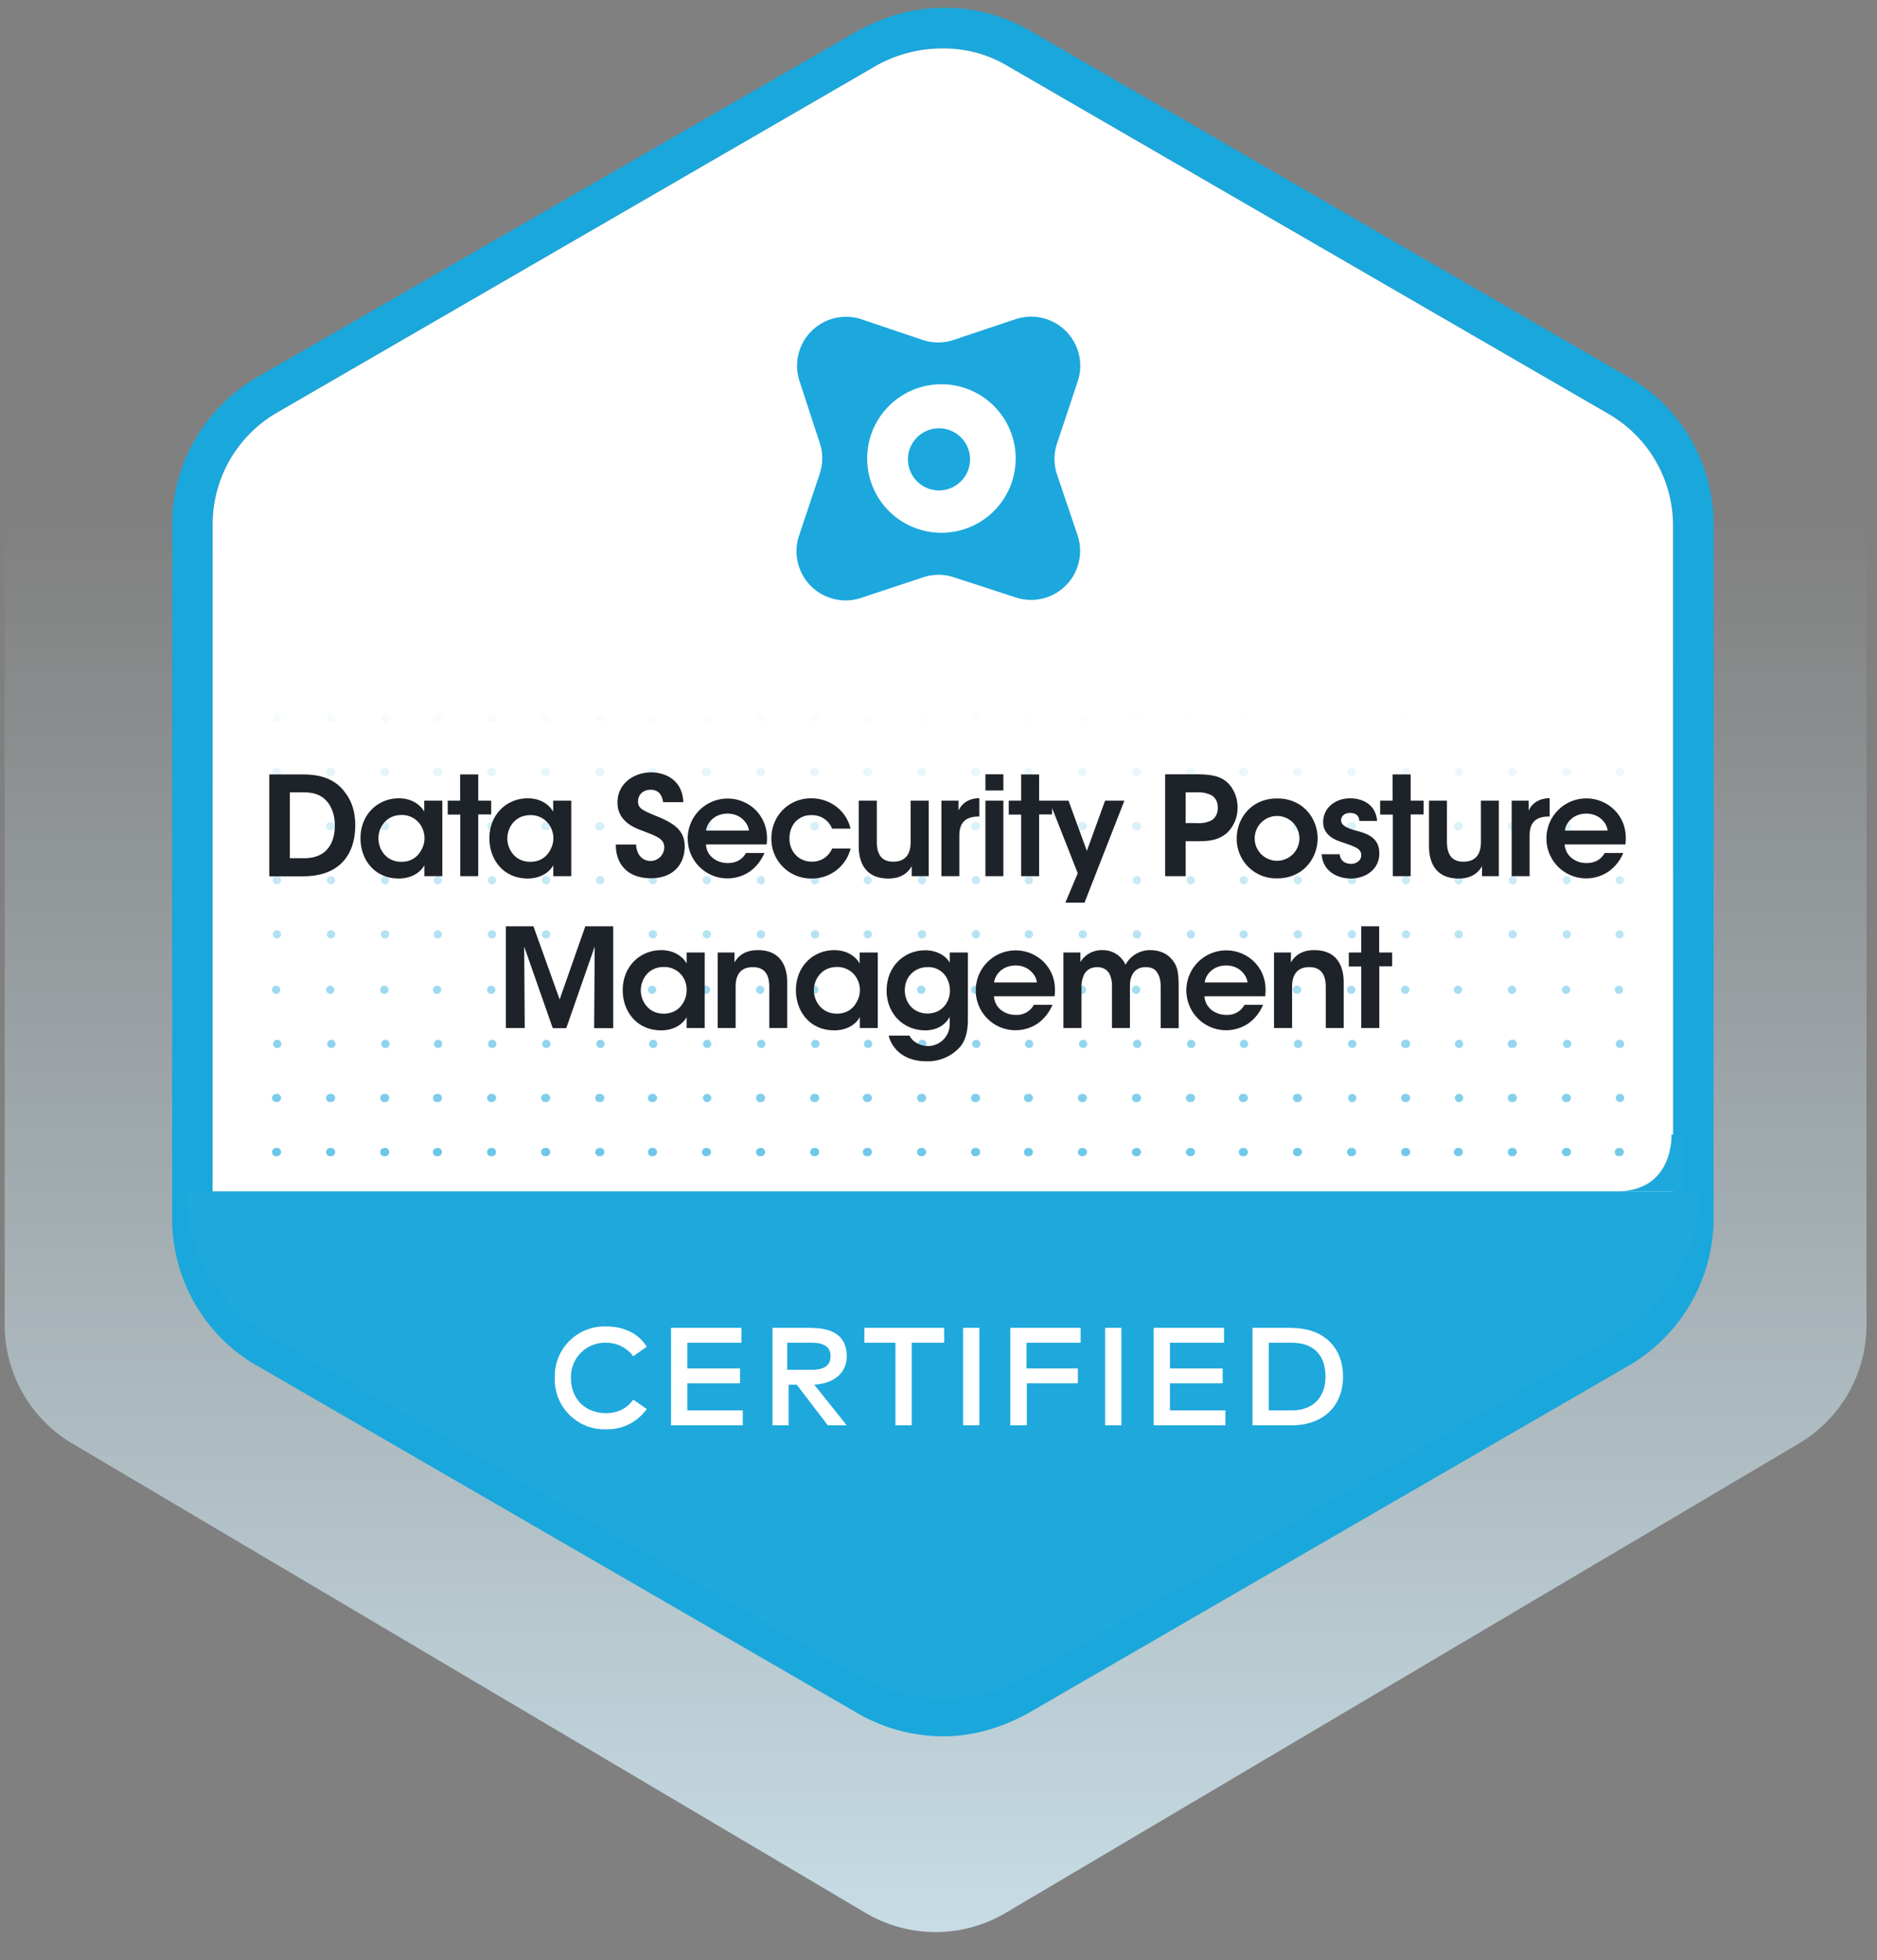
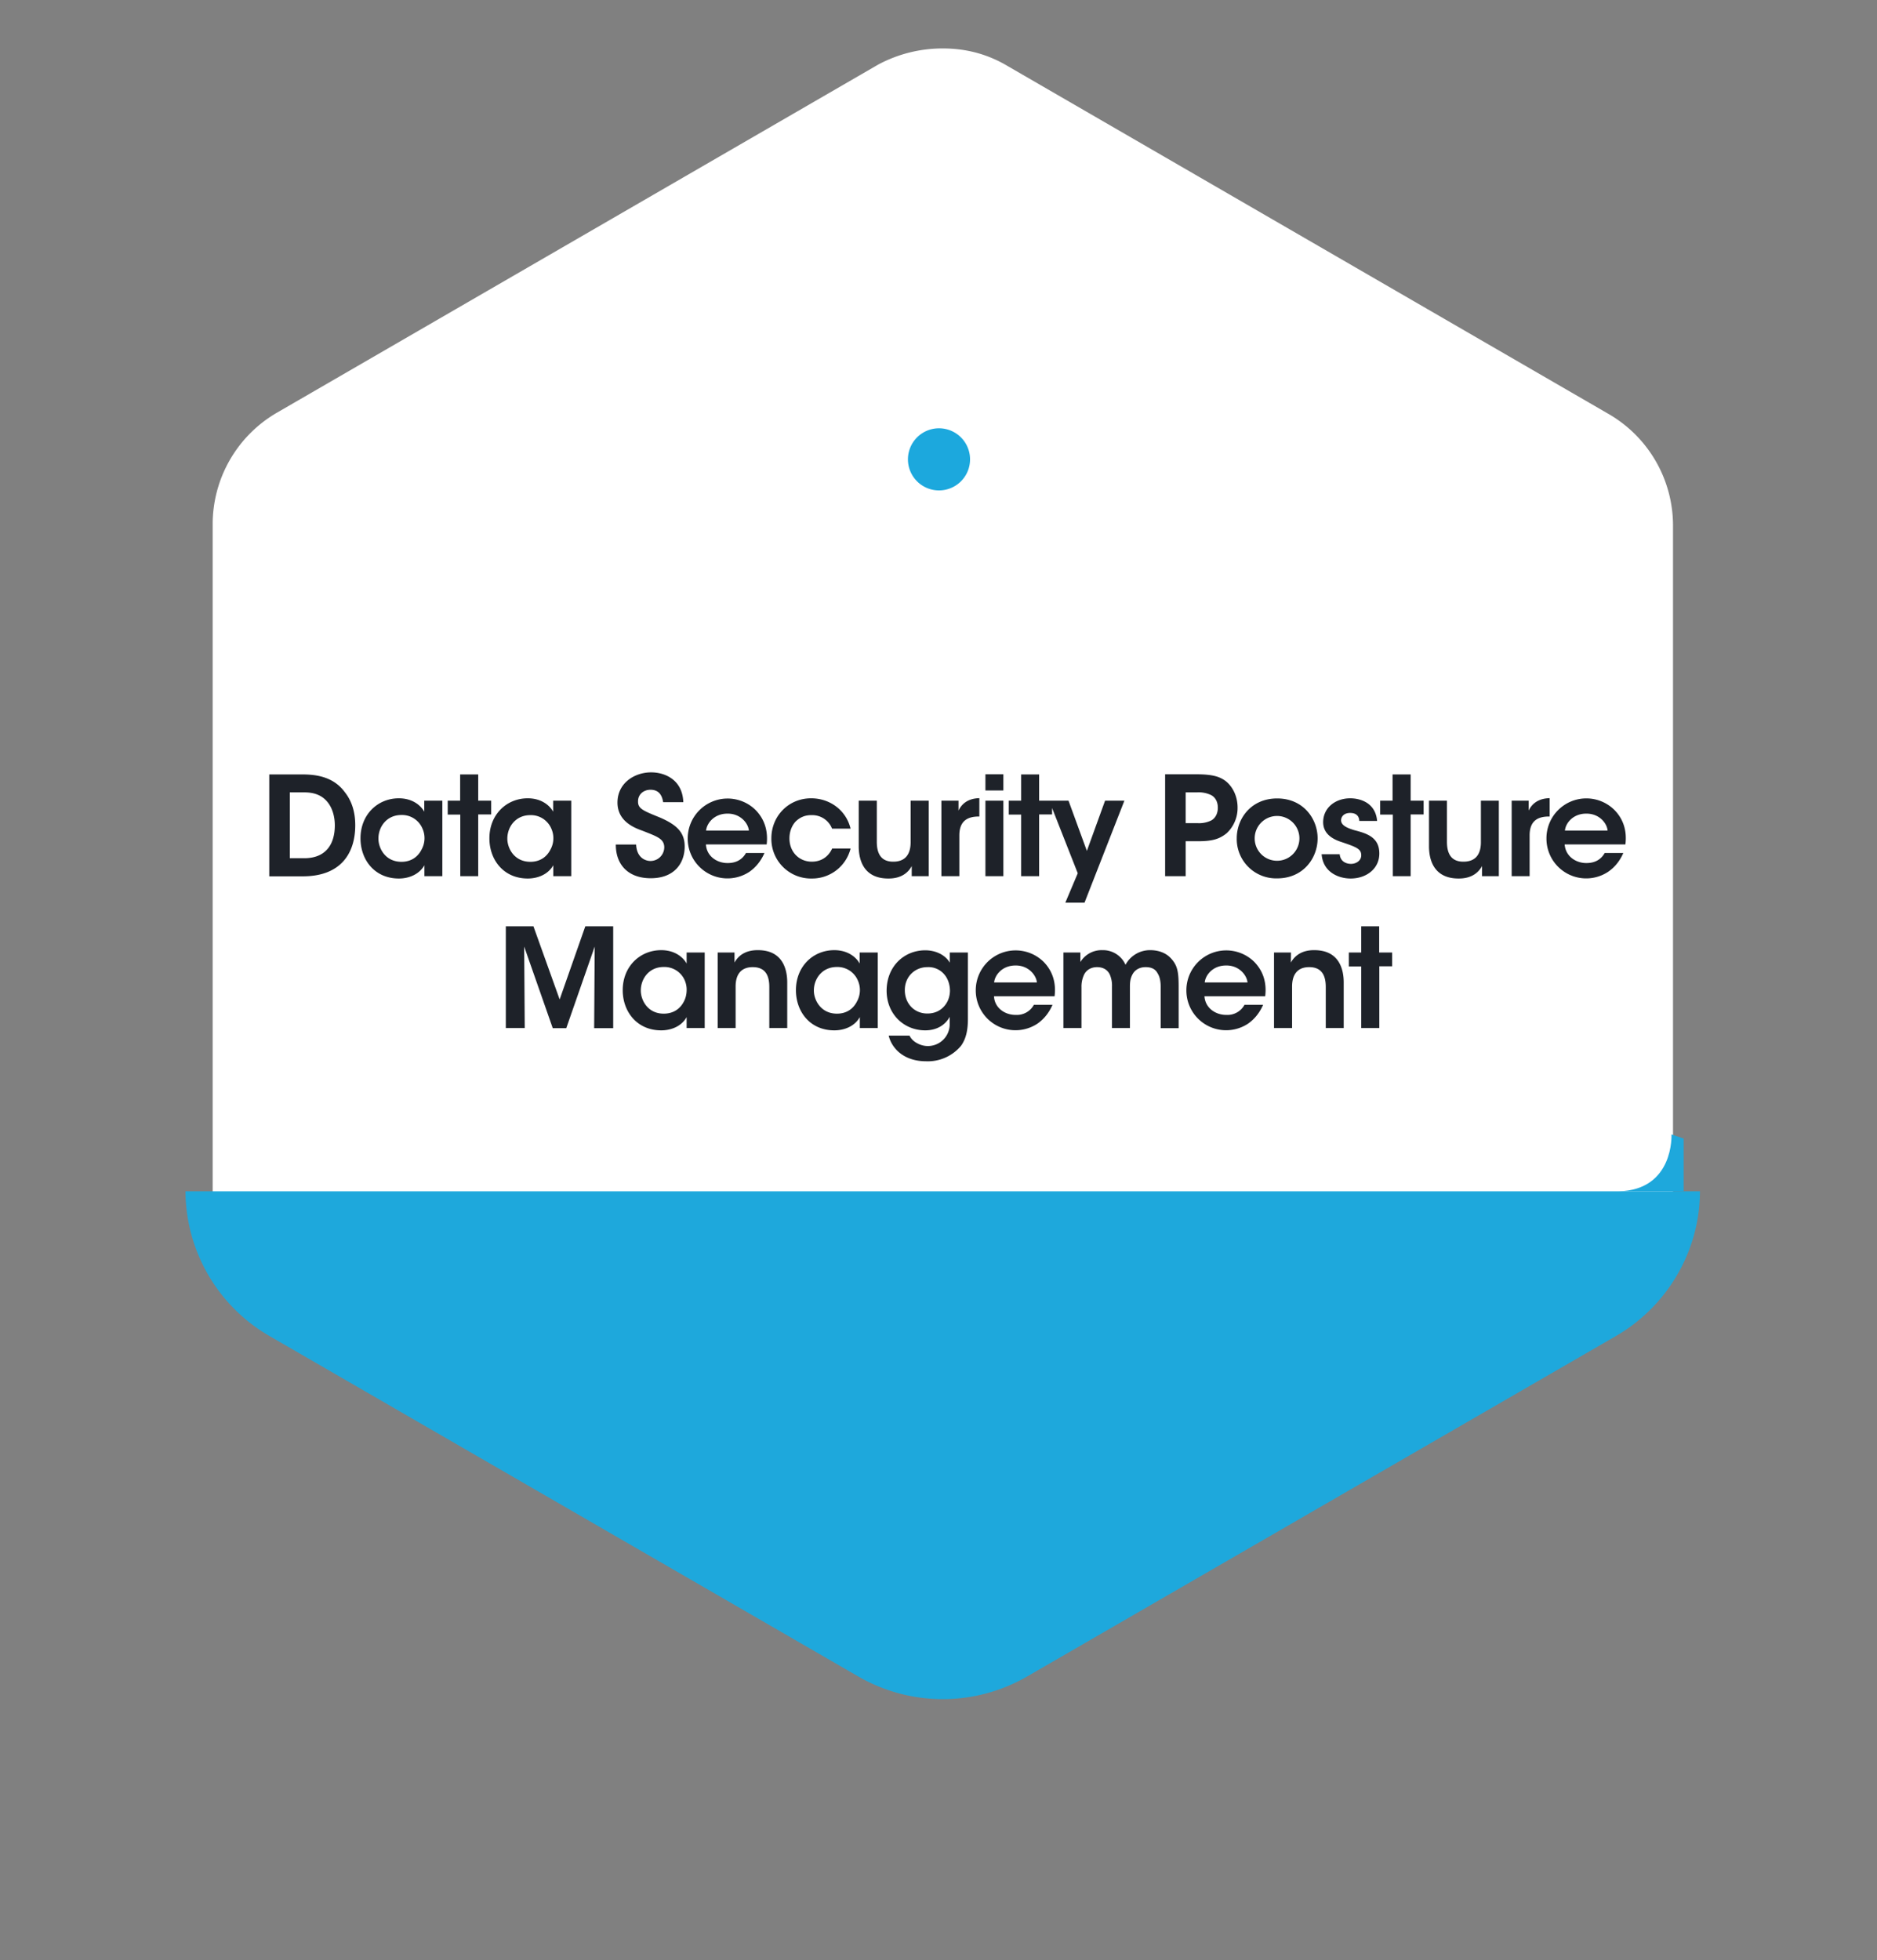
<svg xmlns="http://www.w3.org/2000/svg" width="136" height="142" fill="none" viewBox="0 0 136 142">
  <rect x="0" y="0" width="136" height="142" fill="#808080" stroke="none" />
-   <path fill="url(#a)" d="M.34 37.58h134.9v58.4a9.98 9.98 0 0 1-4.9 8.59l-57.47 34a9.98 9.98 0 0 1-10.16 0l-57.47-34a9.98 9.98 0 0 1-4.9-8.59v-58.4Z" />
-   <path fill="#1AA7DC" d="M68.32 3.51c1.66 0 3.23.4 4.7 1.28l43.5 25.18a9.34 9.34 0 0 1 4.7 8.13v50.25a9.34 9.34 0 0 1-4.7 8.14l-43.5 25.17a9.94 9.94 0 0 1-4.7 1.28c-1.67 0-3.24-.4-4.7-1.28L20.11 96.5a9.34 9.34 0 0 1-4.7-8.14V38a9.34 9.34 0 0 1 4.7-8.13l43.5-25.18a9.85 9.85 0 0 1 4.7-1.18Zm0-2.94c-2.16 0-4.22.6-6.18 1.67l-43.5 25.08A12.38 12.38 0 0 0 12.47 38v50.26c0 4.4 2.35 8.52 6.17 10.68l43.5 25.17a12.41 12.41 0 0 0 6.18 1.67c2.15 0 4.2-.59 6.17-1.67l43.5-25.17a12.38 12.38 0 0 0 6.17-10.68V38c0-4.41-2.35-8.52-6.17-10.68L74.49 2.14A12.31 12.31 0 0 0 68.32.57Z" />
  <path fill="#fff" d="M68.32 3.51c1.66 0 3.23.4 4.7 1.28l43.5 25.18a9.34 9.34 0 0 1 4.7 8.13v50.25a9.34 9.34 0 0 1-4.7 8.14l-43.5 25.17a9.94 9.94 0 0 1-4.7 1.28c-1.67 0-3.24-.4-4.7-1.28L20.11 96.5a9.34 9.34 0 0 1-4.7-8.14V38a9.34 9.34 0 0 1 4.7-8.13l43.5-25.18a9.85 9.85 0 0 1 4.7-1.18Z" />
  <path fill="#1EA8DC" d="M123.17 86.3c0 4.3-2.35 8.32-6.08 10.48l-42.71 24.69a12.22 12.22 0 0 1-12.15 0L19.52 96.78a12.18 12.18 0 0 1-6.08-10.48" />
-   <path fill="#fff" d="m46.86 97.56-.98.69a2.41 2.41 0 0 0-1.96-.98 2.47 2.47 0 0 0-2.55 2.55c0 1.57 1.08 2.55 2.55 2.55.88 0 1.57-.4 1.96-.98l.98.68a3.48 3.48 0 0 1-2.94 1.47 3.6 3.6 0 0 1-3.72-3.72 3.6 3.6 0 0 1 3.72-3.73c1.27 0 2.35.5 2.94 1.47Zm6.96 5.69h-5.2v-7.06h5.1v1.08H49.8v1.86h3.82v1.08H49.8v1.96h4.02v1.08Zm4.98-7.05c1.67 0 2.55.68 2.55 2.05 0 1.18-.88 1.96-2.35 2.06l2.35 2.94h-1.37l-2.25-2.94h-.59v2.94h-1.17v-7.06h2.84Zm-1.76 1.07v1.96h1.77c.88 0 1.37-.3 1.37-.98 0-.69-.5-.98-1.37-.98h-1.77Zm11.27 0h-2.25v5.98h-1.18v-5.98h-2.25v-1.08h5.78v1.08h-.1Zm2.65 5.98h-1.18v-7.06h1.18v7.06Zm7.15-3.04H74.4v3.04h-1.2v-7.06h5.1v1.08h-3.92v1.86h3.72v1.08Zm3.14 3.04h-1.18v-7.06h1.18v7.06Zm7.54 0h-5.2v-7.06h5.1v1.08h-3.92v1.86h3.82v1.08h-3.82v1.96h4.02v1.08Zm4.81-7.05c2.25 0 3.71 1.36 3.71 3.52s-1.46 3.53-3.72 3.53h-2.84v-7.06h2.84Zm-1.67 1.07v4.9h1.66c1.67 0 2.45-1.08 2.45-2.45 0-1.47-.78-2.45-2.45-2.45h-1.66Z" />
  <mask id="c" width="109" height="52" x="14" y="35" maskUnits="userSpaceOnUse" style="mask-type:alpha">
-     <path fill="url(#b)" d="M14.62 35.03h107.89v51.24H14.62z" />
+     <path fill="url(#b)" d="M14.62 35.03h107.89v51.24H14.62" />
  </mask>
  <g mask="url(#c)">
    <mask id="e" width="103" height="55" x="17" y="32" maskUnits="userSpaceOnUse" style="mask-type:alpha">
      <path fill="url(#d)" d="M119.06 32.32H17.37V86.2h101.7V32.32Z" />
    </mask>
    <g fill="#1EA8DC" mask="url(#e)">
-       <path d="M20.01 36.53a.3.3 0 1 0 0-.59.3.3 0 0 0 0 .59Zm3.92 0a.3.3 0 1 0 0-.59.3.3 0 0 0 0 .59Zm3.92 0a.3.3 0 1 0 0-.59.3.3 0 0 0 0 .59Zm3.82 0a.3.3 0 1 0 0-.59.3.3 0 0 0 0 .59Zm3.92 0a.3.3 0 1 0 0-.59.3.3 0 0 0 0 .59Zm3.92 0a.3.3 0 1 0 0-.59.3.3 0 0 0 0 .59Zm3.92 0a.3.3 0 1 0 0-.59.3.3 0 0 0 0 .59Zm3.82 0a.3.3 0 1 0 0-.59.3.3 0 0 0 0 .59Zm3.91 0a.3.3 0 1 0 0-.59.3.3 0 0 0 0 .59Zm3.92 0a.3.3 0 1 0 0-.59.3.3 0 0 0 0 .59Zm3.92 0a.3.3 0 1 0 0-.59.3.3 0 0 0 0 .59Zm3.82 0a.3.3 0 1 0 0-.59.3.3 0 0 0 0 .59Zm3.93 0a.3.3 0 1 0 0-.59.3.3 0 0 0 0 .59Zm3.91 0a.3.3 0 1 0 0-.59.3.3 0 0 0 0 .59Zm3.83 0a.3.3 0 1 0 0-.59.3.3 0 0 0 0 .59Zm3.91 0a.3.3 0 1 0 0-.59.3.3 0 0 0 0 .59Zm3.92 0a.3.3 0 1 0 0-.59.3.3 0 0 0 0 .59Zm3.91 0a.3.3 0 1 0 0-.59.3.3 0 0 0 0 .59Zm3.83 0a.3.3 0 1 0 0-.59.3.3 0 0 0 0 .59Zm3.92 0a.3.3 0 1 0 0-.59.3.3 0 0 0 0 .59Zm3.92 0a.3.3 0 1 0 0-.59.3.3 0 0 0 0 .59Zm3.92 0a.3.3 0 1 0 0-.59.3.3 0 0 0 0 .59Zm3.82 0a.3.3 0 1 0 0-.59.3.3 0 0 0 0 .59Zm3.91 0a.3.3 0 1 0 0-.59.3.3 0 0 0 0 .59Zm3.92 0a.3.3 0 1 0 0-.59.3.3 0 0 0 0 .59Zm3.83 0a.3.3 0 1 0 0-.59.3.3 0 0 0 0 .59Zm-97.29 4.02a.3.3 0 1 0 0-.6.3.3 0 0 0 0 .6Zm3.92 0a.3.3 0 1 0 0-.6.3.3 0 0 0 0 .6Zm3.92 0a.3.3 0 1 0 0-.6.3.3 0 0 0 0 .6Zm3.82 0a.3.3 0 1 0 0-.6.3.3 0 0 0 0 .6Zm3.92 0a.3.3 0 1 0 0-.6.3.3 0 0 0 0 .6Zm3.92 0a.3.3 0 1 0 0-.6.3.3 0 0 0 0 .6Zm3.92 0a.3.3 0 1 0 0-.6.3.3 0 0 0 0 .6Zm3.82 0a.3.3 0 1 0 0-.6.3.3 0 0 0 0 .6Zm3.91 0a.3.3 0 1 0 0-.6.3.3 0 0 0 0 .6Zm3.92 0a.3.3 0 1 0 0-.6.3.3 0 0 0 0 .6Zm3.92 0a.3.3 0 1 0 0-.6.3.3 0 0 0 0 .6Zm3.82 0a.3.3 0 1 0 0-.6.3.3 0 0 0 0 .6Zm3.93 0a.3.3 0 1 0 0-.6.3.3 0 0 0 0 .6Zm3.91 0a.3.3 0 1 0 0-.6.3.3 0 0 0 0 .6Zm3.83 0a.3.3 0 1 0 0-.6.3.3 0 0 0 0 .6Zm3.91 0a.3.3 0 1 0 0-.6.3.3 0 0 0 0 .6Zm3.92 0a.3.3 0 1 0 0-.6.3.3 0 0 0 0 .6Zm3.91 0a.3.3 0 1 0 0-.6.3.3 0 0 0 0 .6Zm3.83 0a.3.3 0 1 0 0-.6.3.3 0 0 0 0 .6Zm3.92 0a.3.3 0 1 0 0-.6.3.3 0 0 0 0 .6Zm3.92 0a.3.3 0 1 0 0-.6.3.3 0 0 0 0 .6Zm3.92 0a.3.3 0 1 0 0-.6.3.3 0 0 0 0 .6Zm3.82 0a.3.3 0 1 0 0-.6.3.3 0 0 0 0 .6Zm3.91 0a.3.3 0 1 0 0-.6.3.3 0 0 0 0 .6Zm3.92 0a.3.3 0 1 0 0-.6.3.3 0 0 0 0 .6Zm3.83 0a.3.3 0 1 0 0-.6.3.3 0 0 0 0 .6Zm-97.29 3.92a.3.3 0 1 0 0-.6.3.3 0 0 0 0 .6Zm3.92 0a.3.3 0 1 0 0-.6.3.3 0 0 0 0 .6Zm3.92 0a.3.3 0 1 0 0-.6.3.3 0 0 0 0 .6Zm3.82 0a.3.3 0 1 0 0-.6.3.3 0 0 0 0 .6Zm3.92 0a.3.3 0 1 0 0-.6.3.3 0 0 0 0 .6Zm3.92 0a.3.3 0 1 0 0-.6.3.3 0 0 0 0 .6Zm3.92 0a.3.3 0 1 0 0-.6.3.3 0 0 0 0 .6Zm3.82 0a.3.3 0 1 0 0-.6.3.3 0 0 0 0 .6Zm3.91 0a.3.3 0 1 0 0-.6.3.3 0 0 0 0 .6Zm3.92 0a.3.3 0 1 0 0-.6.3.3 0 0 0 0 .6Zm3.92 0a.3.3 0 1 0 0-.6.3.3 0 0 0 0 .6Zm3.82 0a.3.3 0 1 0 0-.6.3.3 0 0 0 0 .6Zm3.93 0a.3.3 0 1 0 0-.6.3.3 0 0 0 0 .6Zm3.91 0a.3.3 0 1 0 0-.6.3.3 0 0 0 0 .6Zm3.83 0a.3.3 0 1 0 0-.6.3.3 0 0 0 0 .6Zm3.91 0a.3.3 0 1 0 0-.6.3.3 0 0 0 0 .6Zm3.92 0a.3.3 0 1 0 0-.6.3.3 0 0 0 0 .6Zm3.91 0a.3.3 0 1 0 0-.6.3.3 0 0 0 0 .6Zm3.83 0a.3.3 0 1 0 0-.6.3.3 0 0 0 0 .6Zm3.92 0a.3.3 0 1 0 0-.6.3.3 0 0 0 0 .6Zm3.92 0a.3.3 0 1 0 0-.6.3.3 0 0 0 0 .6Zm3.92 0a.3.3 0 1 0 0-.6.3.3 0 0 0 0 .6Zm3.82 0a.3.3 0 1 0 0-.6.3.3 0 0 0 0 .6Zm3.91 0a.3.3 0 1 0 0-.6.3.3 0 0 0 0 .6Zm3.92 0a.3.3 0 1 0 0-.6.3.3 0 0 0 0 .6Zm3.83 0a.3.3 0 1 0 0-.6.3.3 0 0 0 0 .6Zm-97.29 3.91a.3.3 0 1 0 0-.58.3.3 0 0 0 0 .58Zm3.92 0a.3.3 0 1 0 0-.58.3.3 0 0 0 0 .58Zm3.92 0a.3.3 0 1 0 0-.58.3.3 0 0 0 0 .58Zm3.82 0a.3.3 0 1 0 0-.58.3.3 0 0 0 0 .58Zm3.92 0a.3.3 0 1 0 0-.58.3.3 0 0 0 0 .58Zm3.92 0a.3.3 0 1 0 0-.58.3.3 0 0 0 0 .58Zm3.92 0a.3.3 0 1 0 0-.58.3.3 0 0 0 0 .58Zm3.82 0a.3.3 0 1 0 0-.58.3.3 0 0 0 0 .58Zm3.91 0a.3.3 0 1 0 0-.58.3.3 0 0 0 0 .58Zm3.92 0a.3.3 0 1 0 0-.58.3.3 0 0 0 0 .58Zm3.92 0a.3.3 0 1 0 0-.58.3.3 0 0 0 0 .58Zm3.82 0a.3.3 0 1 0 0-.58.3.3 0 0 0 0 .58Zm3.93 0a.3.3 0 1 0 0-.58.3.3 0 0 0 0 .58Zm3.91 0a.3.3 0 1 0 0-.58.3.3 0 0 0 0 .58Zm3.83 0a.3.3 0 1 0 0-.58.3.3 0 0 0 0 .58Zm3.91 0a.3.3 0 1 0 0-.58.3.3 0 0 0 0 .58Zm3.92 0a.3.3 0 1 0 0-.58.3.3 0 0 0 0 .58Zm3.91 0a.3.3 0 1 0 0-.58.3.3 0 0 0 0 .58Zm3.83 0a.3.3 0 1 0 0-.58.3.3 0 0 0 0 .58Zm3.92 0a.3.3 0 1 0 0-.58.3.3 0 0 0 0 .58Zm3.92 0a.3.3 0 1 0 0-.58.3.3 0 0 0 0 .58Zm3.92 0a.3.3 0 1 0 0-.58.3.3 0 0 0 0 .58Zm3.82 0a.3.3 0 1 0 0-.58.3.3 0 0 0 0 .58Zm3.91 0a.3.3 0 1 0 0-.58.3.3 0 0 0 0 .58Zm3.92 0a.3.3 0 1 0 0-.58.3.3 0 0 0 0 .58Zm3.83 0a.3.3 0 1 0 0-.58.3.3 0 0 0 0 .58ZM20.01 52.3a.3.3 0 1 0 0-.58.3.3 0 0 0 0 .58Zm3.92 0a.3.3 0 1 0 0-.58.3.3 0 0 0 0 .58Zm3.92 0a.3.3 0 1 0 0-.58.3.3 0 0 0 0 .58Zm3.82 0a.3.3 0 1 0 0-.58.3.3 0 0 0 0 .58Zm3.92 0a.3.3 0 1 0 0-.58.3.3 0 0 0 0 .58Zm3.92 0a.3.3 0 1 0 0-.58.3.3 0 0 0 0 .58Zm3.92 0a.3.3 0 1 0 0-.58.3.3 0 0 0 0 .58Zm3.82 0a.3.3 0 1 0 0-.58.3.3 0 0 0 0 .58Zm3.91 0a.3.3 0 1 0 0-.58.3.3 0 0 0 0 .58Zm3.92 0a.3.3 0 1 0 0-.58.3.3 0 0 0 0 .58Zm3.92 0a.3.3 0 1 0 0-.58.3.3 0 0 0 0 .58Zm3.82 0a.3.3 0 1 0 0-.58.3.3 0 0 0 0 .58Zm3.93 0a.3.3 0 1 0 0-.58.3.3 0 0 0 0 .58Zm3.91 0a.3.3 0 1 0 0-.58.3.3 0 0 0 0 .58Zm3.83 0a.3.3 0 1 0 0-.58.3.3 0 0 0 0 .58Zm3.91 0a.3.3 0 1 0 0-.58.3.3 0 0 0 0 .58Zm3.92 0a.3.3 0 1 0 0-.58.3.3 0 0 0 0 .58Zm3.91 0a.3.3 0 1 0 0-.58.3.3 0 0 0 0 .58Zm3.83 0a.3.3 0 1 0 0-.58.3.3 0 0 0 0 .58Zm3.92 0a.3.3 0 1 0 0-.58.3.3 0 0 0 0 .58Zm3.92 0a.3.3 0 1 0 0-.58.3.3 0 0 0 0 .58Zm3.92 0a.3.3 0 1 0 0-.59.3.3 0 0 0 0 .6Zm3.82 0a.3.3 0 1 0 0-.58.3.3 0 0 0 0 .58Zm3.91 0a.3.3 0 1 0 0-.59.3.3 0 0 0 0 .6Zm3.92 0a.3.3 0 1 0 0-.59.3.3 0 0 0 0 .6Zm3.83 0a.3.3 0 1 0 0-.58.3.3 0 0 0 0 .58Zm-97.29 3.92a.3.3 0 1 0 0-.59.3.3 0 0 0 0 .6Zm3.92 0a.3.3 0 1 0 0-.59.3.3 0 0 0 0 .6Zm3.92 0a.3.3 0 1 0 0-.59.3.3 0 0 0 0 .6Zm3.82 0a.3.3 0 1 0 0-.59.3.3 0 0 0 0 .6Zm3.92 0a.3.3 0 1 0 0-.59.3.3 0 0 0 0 .6Zm3.92 0a.3.3 0 1 0 0-.59.3.3 0 0 0 0 .6Zm3.92 0a.3.3 0 1 0 0-.59.3.3 0 0 0 0 .6Zm3.82 0a.3.3 0 1 0 0-.59.3.3 0 0 0 0 .6Zm3.91 0a.3.3 0 1 0 0-.59.3.3 0 0 0 0 .6Zm3.92 0a.3.3 0 1 0 0-.59.3.3 0 0 0 0 .6Zm3.92 0a.3.3 0 1 0 0-.59.3.3 0 0 0 0 .6Zm3.82 0a.3.3 0 1 0 0-.59.3.3 0 0 0 0 .6Zm3.93 0a.3.3 0 1 0 0-.59.3.3 0 0 0 0 .6Zm3.91 0a.3.3 0 1 0 0-.59.3.3 0 0 0 0 .6Zm3.83 0a.3.3 0 1 0 0-.59.3.3 0 0 0 0 .6Zm3.91 0a.3.3 0 1 0 0-.59.3.3 0 0 0 0 .6Zm3.92 0a.3.3 0 1 0 0-.59.3.3 0 0 0 0 .6Zm3.91 0a.3.3 0 1 0 0-.59.3.3 0 0 0 0 .6Zm3.83 0a.3.3 0 1 0 0-.59.3.3 0 0 0 0 .6Zm3.92 0a.3.3 0 1 0 0-.59.3.3 0 0 0 0 .6Zm3.92 0a.3.3 0 1 0 0-.59.3.3 0 0 0 0 .6Zm3.92 0a.3.3 0 1 0 0-.59.3.3 0 0 0 0 .6Zm3.82 0a.3.3 0 1 0 0-.58.3.3 0 0 0 0 .58Zm3.91 0a.3.3 0 1 0 0-.59.3.3 0 0 0 0 .6Zm3.92 0a.3.3 0 1 0 0-.59.3.3 0 0 0 0 .6Zm3.83 0a.3.3 0 1 0 0-.58.3.3 0 0 0 0 .58Zm-97.29 3.92a.3.3 0 1 0 0-.59.3.3 0 0 0 0 .6Zm3.92 0a.3.3 0 1 0 0-.59.3.3 0 0 0 0 .6Zm3.92 0a.3.3 0 1 0 0-.59.3.3 0 0 0 0 .6Zm3.82 0a.3.3 0 1 0 0-.59.3.3 0 0 0 0 .6Zm3.92 0a.3.3 0 1 0 0-.59.3.3 0 0 0 0 .6Zm3.92 0a.3.3 0 1 0 0-.59.3.3 0 0 0 0 .6Zm3.92 0a.3.3 0 1 0 0-.59.3.3 0 0 0 0 .6Zm3.82 0a.3.3 0 1 0 0-.59.3.3 0 0 0 0 .6Zm3.91 0a.3.3 0 1 0 0-.59.3.3 0 0 0 0 .6Zm3.92 0a.3.3 0 1 0 0-.59.3.3 0 0 0 0 .6Zm3.92 0a.3.3 0 1 0 0-.59.3.3 0 0 0 0 .6Zm3.82 0a.3.3 0 1 0 0-.59.3.3 0 0 0 0 .6Zm3.93 0a.3.3 0 1 0 0-.59.3.3 0 0 0 0 .6Zm3.91 0a.3.3 0 1 0 0-.59.3.3 0 0 0 0 .6Zm3.83 0a.3.3 0 1 0 0-.59.3.3 0 0 0 0 .6Zm3.91 0a.3.3 0 1 0 0-.59.3.3 0 0 0 0 .6Zm3.92 0a.3.3 0 1 0 0-.59.3.3 0 0 0 0 .6Zm3.91 0a.3.3 0 1 0 0-.59.3.3 0 0 0 0 .6Zm3.83 0a.3.3 0 1 0 0-.59.3.3 0 0 0 0 .6Zm3.92 0a.3.3 0 1 0 0-.59.3.3 0 0 0 0 .6Zm3.92 0a.3.3 0 1 0 0-.59.3.3 0 0 0 0 .6Zm3.92 0a.3.3 0 1 0 0-.59.3.3 0 0 0 0 .6Zm3.82 0a.3.3 0 1 0 0-.59.3.3 0 0 0 0 .6Zm3.91 0a.3.3 0 1 0 0-.59.3.3 0 0 0 0 .6Zm3.92 0a.3.3 0 1 0 0-.59.3.3 0 0 0 0 .6Zm3.83 0a.3.3 0 1 0 0-.59.3.3 0 0 0 0 .6Zm-97.29 3.92a.3.3 0 1 0 0-.59.3.3 0 0 0 0 .59Zm3.92 0a.3.3 0 1 0 0-.59.3.3 0 0 0 0 .59Zm3.92 0a.3.3 0 1 0 0-.59.3.3 0 0 0 0 .59Zm3.82 0a.3.3 0 1 0 0-.59.3.3 0 0 0 0 .59Zm3.92 0a.3.3 0 1 0 0-.59.3.3 0 0 0 0 .59Zm3.92 0a.3.3 0 1 0 0-.59.3.3 0 0 0 0 .59Zm3.92 0a.3.3 0 1 0 0-.59.3.3 0 0 0 0 .59Zm3.82 0a.3.3 0 1 0 0-.59.3.3 0 0 0 0 .59Zm3.91 0a.3.3 0 1 0 0-.59.3.3 0 0 0 0 .59Zm3.92 0a.3.3 0 1 0 0-.59.3.3 0 0 0 0 .59Zm3.92 0a.3.3 0 1 0 0-.59.3.3 0 0 0 0 .59Zm3.82 0a.3.3 0 1 0 0-.59.3.3 0 0 0 0 .59Zm3.93 0a.3.3 0 1 0 0-.59.3.3 0 0 0 0 .59Zm3.91 0a.3.3 0 1 0 0-.59.3.3 0 0 0 0 .59Zm3.83 0a.3.3 0 1 0 0-.59.3.3 0 0 0 0 .59Zm3.91 0a.3.3 0 1 0 0-.59.3.3 0 0 0 0 .59Zm3.92 0a.3.3 0 1 0 0-.59.3.3 0 0 0 0 .59Zm3.91 0a.3.3 0 1 0 0-.59.3.3 0 0 0 0 .59Zm3.83 0a.3.3 0 1 0 0-.59.3.3 0 0 0 0 .59Zm3.92 0a.3.3 0 1 0 0-.59.3.3 0 0 0 0 .59Zm3.92 0a.3.3 0 1 0 0-.59.3.3 0 0 0 0 .59Zm3.92 0a.3.3 0 1 0 0-.59.3.3 0 0 0 0 .59Zm3.82 0a.3.3 0 1 0 0-.59.3.3 0 0 0 0 .59Zm3.91 0a.3.3 0 1 0 0-.59.3.3 0 0 0 0 .59Zm3.92 0a.3.3 0 1 0 0-.59.3.3 0 0 0 0 .59Zm3.83 0a.3.3 0 1 0 0-.59.3.3 0 0 0 0 .59Zm-97.29 3.92a.3.3 0 1 0 0-.59.3.3 0 0 0 0 .59Zm3.92 0a.3.3 0 1 0 0-.59.3.3 0 0 0 0 .59Zm3.92 0a.3.3 0 1 0 0-.59.3.3 0 0 0 0 .59Zm3.82 0a.3.3 0 1 0 0-.59.3.3 0 0 0 0 .59Zm3.92 0a.3.3 0 1 0 0-.59.3.3 0 0 0 0 .59Zm3.92 0a.3.3 0 1 0 0-.59.3.3 0 0 0 0 .59Zm3.92 0a.3.3 0 1 0 0-.59.3.3 0 0 0 0 .59Zm3.82 0a.3.3 0 1 0 0-.59.3.3 0 0 0 0 .59Zm3.91 0a.3.3 0 1 0 0-.59.3.3 0 0 0 0 .59Zm3.92 0a.3.3 0 1 0 0-.59.3.3 0 0 0 0 .59Zm3.92 0a.3.3 0 1 0 0-.59.3.3 0 0 0 0 .59Zm3.82 0a.3.3 0 1 0 0-.59.3.3 0 0 0 0 .59Zm3.93 0a.3.3 0 1 0 0-.59.3.3 0 0 0 0 .59Zm3.91 0a.3.3 0 1 0 0-.59.3.3 0 0 0 0 .59Zm3.83 0a.3.3 0 1 0 0-.59.3.3 0 0 0 0 .59Zm3.91 0a.3.3 0 1 0 0-.59.3.3 0 0 0 0 .59Zm3.92 0a.3.3 0 1 0 0-.59.3.3 0 0 0 0 .59Zm3.91 0a.3.3 0 1 0 0-.59.3.3 0 0 0 0 .59Zm3.83 0a.3.3 0 1 0 0-.59.3.3 0 0 0 0 .59Zm3.92 0a.3.3 0 1 0 0-.59.3.3 0 0 0 0 .59Zm3.92 0a.3.3 0 1 0 0-.59.3.3 0 0 0 0 .59Zm3.92 0a.3.3 0 1 0 0-.59.3.3 0 0 0 0 .59Zm3.82 0a.3.3 0 1 0 0-.59.3.3 0 0 0 0 .59Zm3.91 0a.3.3 0 1 0 0-.59.3.3 0 0 0 0 .59Zm3.92 0a.3.3 0 1 0 0-.59.3.3 0 0 0 0 .59Zm3.83 0a.3.3 0 1 0 0-.59.3.3 0 0 0 0 .59ZM20.01 72a.3.3 0 1 0 0-.6.3.3 0 0 0 0 .6Zm3.92 0a.3.3 0 1 0 0-.6.3.3 0 0 0 0 .6Zm3.92 0a.3.3 0 1 0 0-.6.3.3 0 0 0 0 .6Zm3.82 0a.3.3 0 1 0 0-.6.3.3 0 0 0 0 .6Zm3.92 0a.3.3 0 1 0 0-.6.3.3 0 0 0 0 .6Zm3.92 0a.3.3 0 1 0 0-.6.3.3 0 0 0 0 .6Zm3.92 0a.3.3 0 1 0 0-.6.3.3 0 0 0 0 .6Zm3.82 0a.3.3 0 1 0 0-.6.3.3 0 0 0 0 .6Zm3.91 0a.3.3 0 1 0 0-.6.3.3 0 0 0 0 .6Zm3.92 0a.3.3 0 1 0 0-.6.3.3 0 0 0 0 .6ZM59 72a.3.3 0 1 0 0-.6.3.3 0 0 0 0 .6Zm3.82 0a.3.3 0 1 0 0-.6.3.3 0 0 0 0 .6Zm3.93 0a.3.3 0 1 0 0-.6.3.3 0 0 0 0 .6Zm3.91 0a.3.3 0 1 0 0-.6.3.3 0 0 0 0 .6Zm3.83 0a.3.3 0 1 0 0-.6.3.3 0 0 0 0 .6Zm3.91 0a.3.3 0 1 0 0-.6.3.3 0 0 0 0 .6Zm3.92 0a.3.3 0 1 0 0-.6.3.3 0 0 0 0 .6Zm3.91 0a.3.3 0 1 0 0-.6.3.3 0 0 0 0 .6Zm3.83 0a.3.3 0 1 0 0-.6.3.3 0 0 0 0 .6Zm3.92 0a.3.3 0 1 0 0-.6.3.3 0 0 0 0 .6Zm3.92 0a.3.3 0 1 0 0-.6.3.3 0 0 0 0 .6Zm3.92 0a.3.3 0 1 0 0-.6.3.3 0 0 0 0 .6Zm3.82 0a.3.3 0 1 0 0-.6.3.3 0 0 0 0 .6Zm3.91 0a.3.3 0 1 0 0-.6.3.3 0 0 0 0 .6Zm3.92 0a.3.3 0 1 0 0-.6.3.3 0 0 0 0 .6Zm3.83 0a.3.3 0 1 0 0-.6.3.3 0 0 0 0 .6Zm-97.29 3.91a.3.3 0 1 0 0-.58.3.3 0 0 0 0 .58Zm3.92 0a.3.3 0 1 0 0-.58.3.3 0 0 0 0 .58Zm3.92 0a.3.3 0 1 0 0-.58.3.3 0 0 0 0 .58Zm3.82 0a.3.3 0 1 0 0-.58.3.3 0 0 0 0 .58Zm3.92 0a.3.3 0 1 0 0-.58.3.3 0 0 0 0 .58Zm3.92 0a.3.3 0 1 0 0-.58.3.3 0 0 0 0 .58Zm3.92 0a.3.3 0 1 0 0-.58.3.3 0 0 0 0 .58Zm3.82 0a.3.3 0 1 0 0-.58.3.3 0 0 0 0 .58Zm3.91 0a.3.3 0 1 0 0-.58.3.3 0 0 0 0 .58Zm3.92 0a.3.3 0 1 0 0-.58.3.3 0 0 0 0 .58Zm3.92 0a.3.3 0 1 0 0-.58.3.3 0 0 0 0 .58Zm3.82 0a.3.3 0 1 0 0-.58.3.3 0 0 0 0 .58Zm3.93 0a.3.3 0 1 0 0-.58.3.3 0 0 0 0 .58Zm3.91 0a.3.3 0 1 0 0-.58.3.3 0 0 0 0 .58Zm3.83 0a.3.3 0 1 0 0-.58.3.3 0 0 0 0 .58Zm3.91 0a.3.3 0 1 0 0-.58.3.3 0 0 0 0 .58Zm3.92 0a.3.3 0 1 0 0-.58.3.3 0 0 0 0 .58Zm3.91 0a.3.3 0 1 0 0-.58.3.3 0 0 0 0 .58Zm3.83 0a.3.3 0 1 0 0-.58.3.3 0 0 0 0 .58Zm3.92 0a.3.3 0 1 0 0-.58.3.3 0 0 0 0 .58Zm3.92 0a.3.3 0 1 0 0-.58.3.3 0 0 0 0 .58Zm3.92 0a.3.3 0 1 0 0-.59.3.3 0 0 0 0 .6Zm3.82 0a.3.3 0 1 0 0-.58.3.3 0 0 0 0 .58Zm3.91 0a.3.3 0 1 0 0-.59.3.3 0 0 0 0 .6Zm3.92 0a.3.3 0 1 0 0-.58.3.3 0 0 0 0 .58Zm3.83 0a.3.3 0 1 0 0-.58.3.3 0 0 0 0 .58Zm-97.29 3.92a.3.3 0 1 0 0-.59.3.3 0 0 0 0 .6Zm3.92 0a.3.3 0 1 0 0-.59.3.3 0 0 0 0 .6Zm3.92 0a.3.3 0 1 0 0-.59.3.3 0 0 0 0 .6Zm3.82 0a.3.3 0 1 0 0-.59.3.3 0 0 0 0 .6Zm3.92 0a.3.3 0 1 0 0-.59.3.3 0 0 0 0 .6Zm3.92 0a.3.3 0 1 0 0-.59.3.3 0 0 0 0 .6Zm3.92 0a.3.3 0 1 0 0-.59.3.3 0 0 0 0 .6Zm3.82 0a.3.3 0 1 0 0-.59.3.3 0 0 0 0 .6Zm3.91 0a.3.3 0 1 0 0-.58.3.3 0 0 0 0 .58Zm3.92 0a.3.3 0 1 0 0-.59.3.3 0 0 0 0 .6Zm3.92 0a.3.3 0 1 0 0-.59.3.3 0 0 0 0 .6Zm3.82 0a.3.3 0 1 0 0-.59.3.3 0 0 0 0 .6Zm3.93 0a.3.3 0 1 0 0-.59.3.3 0 0 0 0 .6Zm3.91 0a.3.3 0 1 0 0-.59.3.3 0 0 0 0 .6Zm3.83 0a.3.3 0 1 0 0-.59.3.3 0 0 0 0 .6Zm3.91 0a.3.3 0 1 0 0-.59.3.3 0 0 0 0 .6Zm3.92 0a.3.3 0 1 0 0-.59.3.3 0 0 0 0 .6Zm3.91 0a.3.3 0 1 0 0-.59.3.3 0 0 0 0 .6Zm3.83 0a.3.3 0 1 0 0-.59.3.3 0 0 0 0 .6Zm3.92 0a.3.3 0 1 0 0-.59.3.3 0 0 0 0 .6Zm3.92 0a.3.3 0 1 0 0-.58.3.3 0 0 0 0 .58Zm3.92 0a.3.3 0 1 0 0-.59.3.3 0 0 0 0 .6Zm3.82 0a.3.3 0 1 0 0-.58.3.3 0 0 0 0 .58Zm3.91 0a.3.3 0 1 0 0-.59.3.3 0 0 0 0 .6Zm3.92 0a.3.3 0 1 0 0-.59.3.3 0 0 0 0 .6Zm3.83 0a.3.3 0 1 0 0-.58.3.3 0 0 0 0 .58Zm-97.29 3.92a.3.3 0 1 0 0-.59.3.3 0 0 0 0 .6Zm3.92 0a.3.3 0 1 0 0-.59.3.3 0 0 0 0 .6Zm3.92 0a.3.3 0 1 0 0-.59.3.3 0 0 0 0 .6Zm3.82 0a.3.3 0 1 0 0-.59.3.3 0 0 0 0 .6Zm3.92 0a.3.3 0 1 0 0-.59.3.3 0 0 0 0 .6Zm3.92 0a.3.3 0 1 0 0-.59.3.3 0 0 0 0 .6Zm3.92 0a.3.3 0 1 0 0-.59.3.3 0 0 0 0 .6Zm3.82 0a.3.3 0 1 0 0-.59.3.3 0 0 0 0 .6Zm3.91 0a.3.3 0 1 0 0-.59.3.3 0 0 0 0 .6Zm3.92 0a.3.3 0 1 0 0-.59.3.3 0 0 0 0 .6Zm3.92 0a.3.3 0 1 0 0-.59.3.3 0 0 0 0 .6Zm3.82 0a.3.3 0 1 0 0-.59.3.3 0 0 0 0 .6Zm3.93 0a.3.3 0 1 0 0-.59.3.3 0 0 0 0 .6Zm3.91 0a.3.3 0 1 0 0-.59.3.3 0 0 0 0 .6Zm3.83 0a.3.3 0 1 0 0-.59.3.3 0 0 0 0 .6Zm3.91 0a.3.3 0 1 0 0-.59.3.3 0 0 0 0 .6Zm3.92 0a.3.3 0 1 0 0-.59.3.3 0 0 0 0 .6Zm3.91 0a.3.3 0 1 0 0-.59.3.3 0 0 0 0 .6Zm3.83 0a.3.3 0 1 0 0-.59.3.3 0 0 0 0 .6Zm3.92 0a.3.3 0 1 0 0-.59.3.3 0 0 0 0 .6Zm3.92 0a.3.3 0 1 0 0-.59.3.3 0 0 0 0 .6Zm3.92 0a.3.3 0 1 0 0-.59.3.3 0 0 0 0 .6Zm3.82 0a.3.3 0 1 0 0-.59.3.3 0 0 0 0 .6Zm3.91 0a.3.3 0 1 0 0-.59.3.3 0 0 0 0 .6Zm3.92 0a.3.3 0 1 0 0-.59.3.3 0 0 0 0 .6Zm3.83 0a.3.3 0 1 0 0-.59.3.3 0 0 0 0 .6Z" />
-     </g>
+       </g>
  </g>
  <path fill="#1EA8DC" d="M121.11 82.18s.2 4.02-3.82 4.12h4.7v-3.82l-.88-.3Z" />
  <path fill="#1E2229" d="M19.51 63.47V56.1h2.34c.92 0 2.26.1 3.13 1.28.54.68.76 1.5.76 2.4 0 2.09-1.1 3.7-3.78 3.7h-2.45ZM21 57.4v4.77h1.04c1.6 0 2.22-1.05 2.22-2.38 0-.58-.15-1.2-.5-1.65-.31-.4-.8-.74-1.7-.74H21Zm11.05.6v5.47h-1.3v-.79c-.36.64-1.09.96-1.85.96-1.76 0-2.78-1.36-2.78-2.91 0-1.72 1.24-2.9 2.78-2.9 1 0 1.6.53 1.84.97V58h1.3Zm-4.63 2.75v.01c0 .68.49 1.67 1.67 1.67.72 0 1.2-.38 1.45-.88A1.7 1.7 0 0 0 30.6 60a1.6 1.6 0 0 0-1.52-.96c-1.06 0-1.66.85-1.66 1.7Zm5.93 2.72v-4.46h-.91V58h.9v-1.9h1.31V58h.94v1h-.94v4.47h-1.3ZM41.39 58v5.47h-1.3v-.79c-.36.64-1.09.96-1.85.96-1.76 0-2.78-1.36-2.78-2.91 0-1.72 1.24-2.9 2.78-2.9 1 0 1.6.53 1.84.97V58h1.3Zm-4.63 2.75v.01c0 .68.49 1.67 1.67 1.67.72 0 1.2-.38 1.45-.88a1.7 1.7 0 0 0 .06-1.54 1.6 1.6 0 0 0-1.52-.96c-1.06 0-1.66.85-1.66 1.7Zm7.86.43h1.47c.05 1 .72 1.19 1.04 1.19a1 1 0 0 0 1-.98c0-.63-.52-.79-1.55-1.2-.56-.2-1.84-.66-1.84-2.05 0-1.42 1.24-2.19 2.44-2.19.98 0 2.27.52 2.33 2.16h-1.46c-.06-.34-.2-.9-.92-.9-.49 0-.9.33-.9.83-.02.55.38.69 1.63 1.2 1.13.5 1.75 1.03 1.75 2.08 0 1.18-.72 2.3-2.46 2.3-1.67 0-2.54-1.02-2.53-2.44Zm10.93-.01h-4.4c.05.88.83 1.36 1.58 1.35.64 0 1.07-.28 1.32-.73h1.34c-.26.6-.65 1.06-1.1 1.37a2.88 2.88 0 0 1-4.46-2.41 2.89 2.89 0 0 1 4.91-2.08c.67.68.92 1.54.81 2.5Zm-4.39-1h3.1c-.04-.52-.6-1.24-1.55-1.23-.97 0-1.5.7-1.55 1.23Zm9.13 1.3h1.34a2.87 2.87 0 0 1-2.81 2.17 2.87 2.87 0 0 1-2.93-2.91c0-1.61 1.24-2.9 2.88-2.9 1.37 0 2.54.87 2.86 2.2h-1.34a1.54 1.54 0 0 0-1.47-.98c-.48-.01-.85.15-1.17.46-.28.3-.45.74-.45 1.22 0 .99.7 1.69 1.62 1.69.82 0 1.27-.5 1.47-.94Zm7-3.47v5.47h-1.23v-.73c-.23.43-.72.91-1.7.9-1.8 0-2.14-1.37-2.14-2.33V58h1.31v2.98c0 .8.27 1.45 1.2 1.44.93 0 1.25-.62 1.25-1.4V58h1.3Zm.92 5.47V58h1.24v.72c.24-.5.69-.88 1.51-.9v1.33h-.05c-.92 0-1.4.42-1.4 1.37v2.95h-1.3Zm3.19-6.2v-1.18h1.3v1.17h-1.3Zm0 6.2V58h1.3v5.47h-1.3Zm2.59 0v-4.46h-.9V58h.9v-1.9h1.3V58h.94v1h-.94v4.47H74Zm3.2 1.92.9-2.13L76.02 58h1.4l1.33 3.64L80.07 58h1.4l-2.89 7.39h-1.4Zm7.23-9.3h2.23c1.25 0 1.75.18 2.18.51.54.44.84 1.16.84 1.89a2.5 2.5 0 0 1-.78 1.86c-.5.41-1 .59-2.08.59h-.9v2.53h-1.49V56.1Zm1.49 1.31v2.23h.87a2 2 0 0 0 .97-.19c.27-.14.49-.46.49-.93 0-.47-.22-.78-.5-.92a2.1 2.1 0 0 0-1.02-.19h-.81Zm3.7 3.33v-.01c0-1.4 1.02-2.88 2.93-2.88 1.9 0 2.93 1.48 2.93 2.89 0 1.42-1.03 2.9-2.93 2.9a2.85 2.85 0 0 1-2.93-2.9Zm1.3 0v.01a1.62 1.62 0 1 0 3.24-.01 1.62 1.62 0 1 0-3.24 0Zm8.87-1.26h-1.29c-.01-.29-.16-.58-.67-.58-.44 0-.65.27-.65.54.01.35.41.54.93.7.88.23 1.83.49 1.84 1.67.02 1.12-.93 1.84-2.08 1.84-.85 0-2-.44-2.1-1.76h1.31c.05.59.56.7.81.7.41 0 .76-.26.75-.63 0-.47-.4-.6-1.42-.95-.73-.23-1.33-.64-1.34-1.43 0-1.07.9-1.74 1.96-1.74.74 0 1.84.33 1.95 1.64Zm1.14 4v-4.46H100V58h.9v-1.9h1.31V58h.94v1h-.94v4.47h-1.3ZM108.6 58v5.47h-1.22v-.73c-.23.43-.72.91-1.7.9-1.8 0-2.14-1.37-2.14-2.33V58h1.3v2.98c0 .8.27 1.45 1.2 1.44.94 0 1.26-.62 1.26-1.4V58h1.3Zm.93 5.47V58h1.23v.72c.24-.5.7-.88 1.52-.9v1.33h-.06c-.92 0-1.39.42-1.39 1.37v2.95h-1.3Zm8.25-2.3h-4.41c.06.88.84 1.36 1.58 1.35.64 0 1.07-.28 1.32-.73h1.35c-.26.6-.65 1.06-1.11 1.37a2.88 2.88 0 0 1-4.46-2.41 2.89 2.89 0 0 1 4.92-2.08c.67.68.92 1.54.8 2.5Zm-4.4-1h3.1c-.04-.52-.59-1.24-1.55-1.23-.96 0-1.5.7-1.54 1.23Zm-75.36 14.3h-1.37V67.1h2l1.9 5.3 1.86-5.3h2.02v7.38h-1.38l.04-5.91-2.06 5.91h-.98l-2.07-5.91.04 5.91ZM51.06 69v5.47h-1.31v-.79c-.35.64-1.08.96-1.84.96-1.76 0-2.79-1.36-2.79-2.91 0-1.72 1.25-2.9 2.79-2.9 1 0 1.6.53 1.84.97V69h1.3Zm-4.63 2.75v.01c0 .68.49 1.67 1.66 1.67.73 0 1.21-.38 1.46-.88.13-.24.19-.5.2-.77a1.7 1.7 0 0 0-.14-.77 1.6 1.6 0 0 0-1.53-.96c-1.05 0-1.65.85-1.65 1.7ZM52 74.47V69h1.22v.73c.23-.43.72-.91 1.7-.9 1.78 0 2.12 1.37 2.12 2.34v3.3h-1.3V71.5c0-.82-.27-1.44-1.2-1.44-.92 0-1.24.62-1.24 1.4v3.01H52ZM63.6 69v5.47h-1.3v-.79c-.36.64-1.08.96-1.85.96-1.76 0-2.78-1.36-2.78-2.91 0-1.72 1.24-2.9 2.78-2.9 1 0 1.6.53 1.84.97V69h1.3Zm-4.63 2.75v.01c0 .68.5 1.67 1.67 1.67.73 0 1.2-.38 1.45-.88a1.7 1.7 0 0 0 .06-1.54 1.6 1.6 0 0 0-1.52-.96c-1.06 0-1.66.85-1.66 1.7ZM70.13 69v4.82c0 .9-.17 1.48-.5 1.94a3.13 3.13 0 0 1-2.52 1.12c-1.7 0-2.52-1.01-2.72-1.86h1.51c.12.25.33.44.57.56a1.58 1.58 0 0 0 2.34-1.46v-.46c-.26.5-.84.98-1.77.98-1.57 0-2.8-1.2-2.8-2.88.01-1.78 1.29-2.92 2.8-2.92.79 0 1.47.36 1.78.9V69h1.31Zm-4.57 2.72v.01c0 .96.68 1.69 1.63 1.69.49 0 .88-.17 1.17-.47.29-.3.46-.7.47-1.17 0-.42-.13-.86-.4-1.18a1.5 1.5 0 0 0-1.24-.54c-.89 0-1.63.68-1.63 1.66Zm10.86.45h-4.4c.05.88.83 1.36 1.58 1.35a1.4 1.4 0 0 0 1.31-.73h1.35c-.26.6-.65 1.06-1.1 1.37a2.88 2.88 0 0 1-4.46-2.41 2.89 2.89 0 0 1 4.91-2.08c.67.68.92 1.54.8 2.5Zm-4.39-1h3.1c-.05-.52-.6-1.24-1.55-1.23-.97 0-1.5.7-1.55 1.23Zm5.02 3.3V69h1.23v.69a1.8 1.8 0 0 1 1.6-.86 1.78 1.78 0 0 1 1.67 1.06 2.01 2.01 0 0 1 1.8-1.06c.45 0 1.03.12 1.45.55.5.52.6.96.6 2.1v3h-1.3v-2.96c0-.35-.04-.73-.23-1.02-.14-.27-.4-.44-.86-.44-.45 0-.77.2-.94.5-.17.3-.2.58-.2.91v3h-1.3v-3a2 2 0 0 0-.17-.9c-.16-.3-.43-.5-.9-.51-.47 0-.77.22-.93.5a2 2 0 0 0-.21.95v2.96h-1.3Zm14.63-2.3h-4.41c.06.88.84 1.36 1.59 1.35a1.4 1.4 0 0 0 1.31-.73h1.35c-.26.6-.65 1.06-1.1 1.37a2.88 2.88 0 0 1-4.46-2.41 2.89 2.89 0 0 1 4.91-2.08c.67.68.92 1.54.8 2.5Zm-4.39-1h3.1c-.05-.52-.6-1.24-1.55-1.23-.97 0-1.5.7-1.55 1.23Zm5.02 3.3V69h1.23l-.01.73c.24-.43.73-.91 1.7-.9 1.79 0 2.13 1.37 2.13 2.34v3.3h-1.3V71.5c0-.82-.28-1.44-1.2-1.44-.92 0-1.24.62-1.24 1.4v3.01h-1.3Zm6.32 0v-4.46h-.9V69h.9v-1.9h1.3V69h.94v1h-.93v4.47h-1.3Z" />
-   <path fill="#1CA8DD" fill-rule="evenodd" d="M62.45 23.14a3.55 3.55 0 0 0-4.52 4.47l1.47 4.49c.24.72.23 1.5-.01 2.23l-1.5 4.49a3.56 3.56 0 0 0 4.48 4.5l4.52-1.5c.73-.24 1.5-.24 2.23 0l4.48 1.46a3.55 3.55 0 0 0 4.47-4.52l-1.48-4.38a3.55 3.55 0 0 1 0-2.26l1.5-4.5a3.56 3.56 0 0 0-4.5-4.5l-4.48 1.5c-.74.25-1.53.25-2.27 0l-4.39-1.48Zm5.53 15.45a5.38 5.38 0 1 0 0-10.75 5.38 5.38 0 0 0 0 10.75Z" clip-rule="evenodd" />
  <path fill="#1CA8DD" d="M66.39 34.81a2.25 2.25 0 1 0 3.18-3.18 2.25 2.25 0 0 0-3.18 3.18Z" />
  <defs>
    <linearGradient id="a" x1="67.79" x2="67.79" y1="148.59" y2="37.58" gradientUnits="userSpaceOnUse">
      <stop stop-color="#CDE4ED" />
      <stop offset="1" stop-color="#CDE4ED" stop-opacity="0" />
    </linearGradient>
    <linearGradient id="b" x1="71.74" x2="72.86" y1="101.91" y2="50.96" gradientUnits="userSpaceOnUse">
      <stop stop-color="#C4C4C4" />
      <stop offset="1" stop-color="#C4C4C4" stop-opacity="0" />
    </linearGradient>
    <linearGradient id="d" x1="77.16" x2="68.29" y1="111.31" y2="59.79" gradientUnits="userSpaceOnUse">
      <stop stop-color="#fff" />
      <stop offset="1" />
    </linearGradient>
  </defs>
</svg>